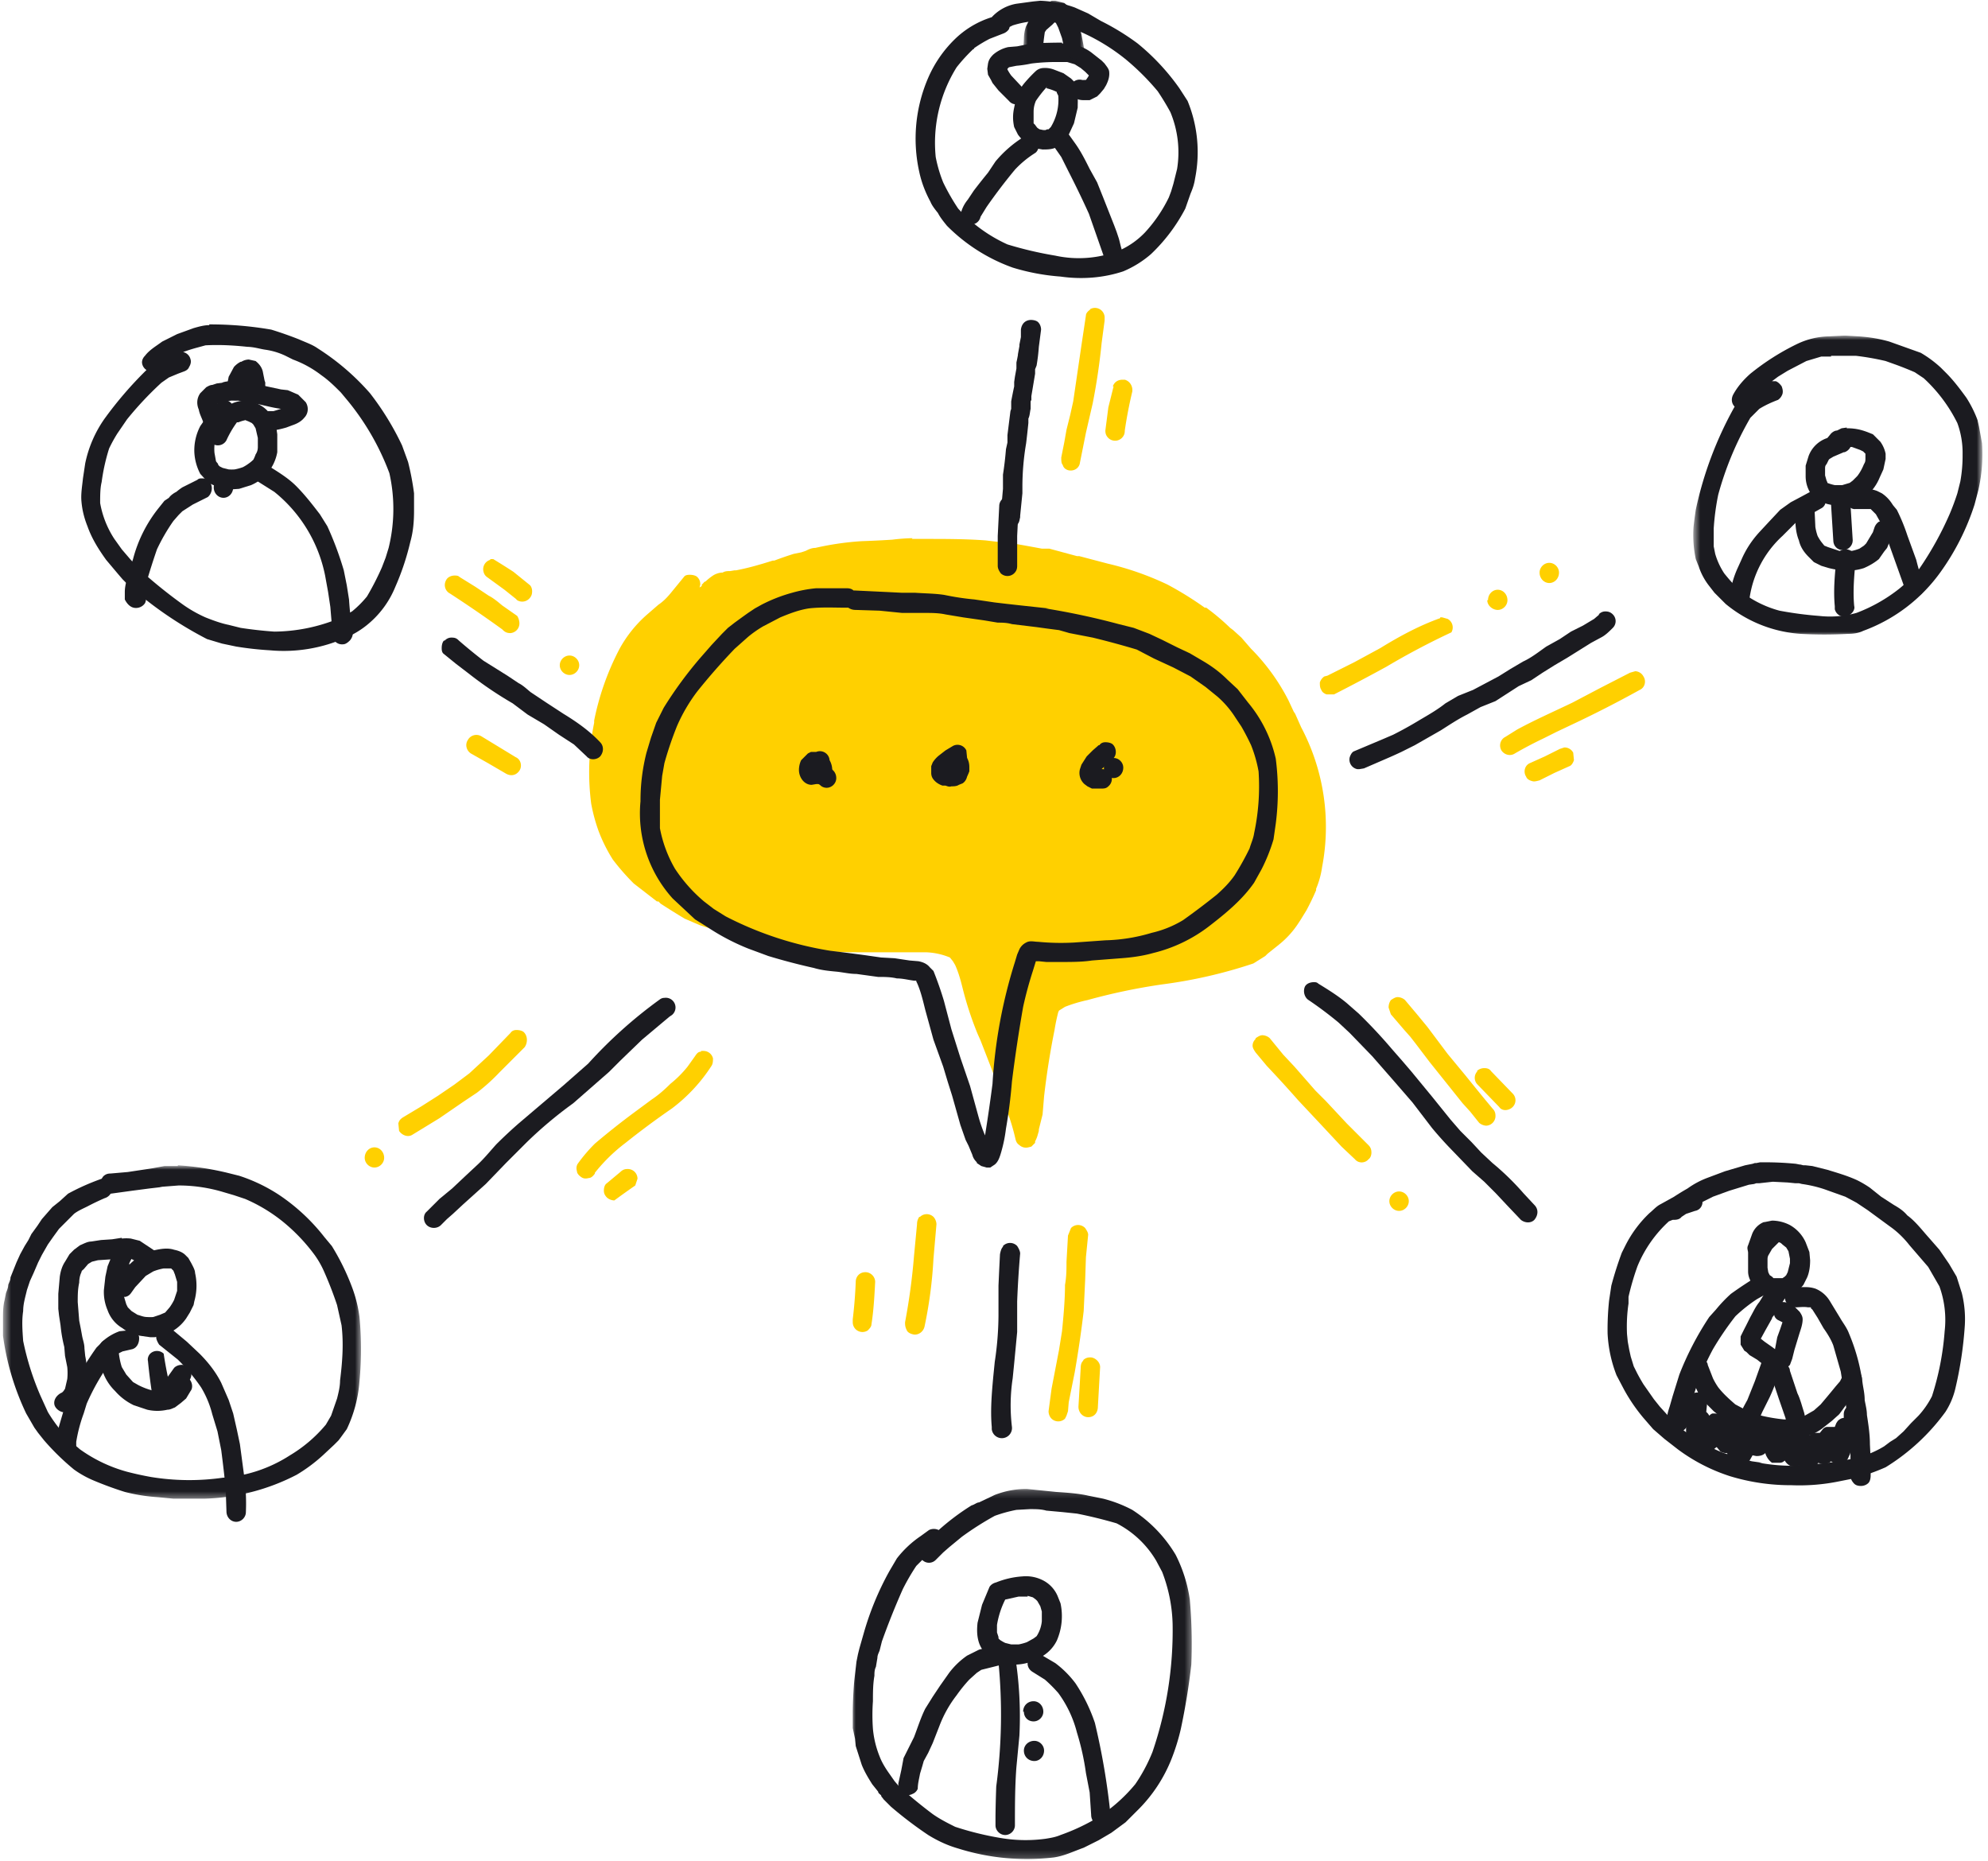
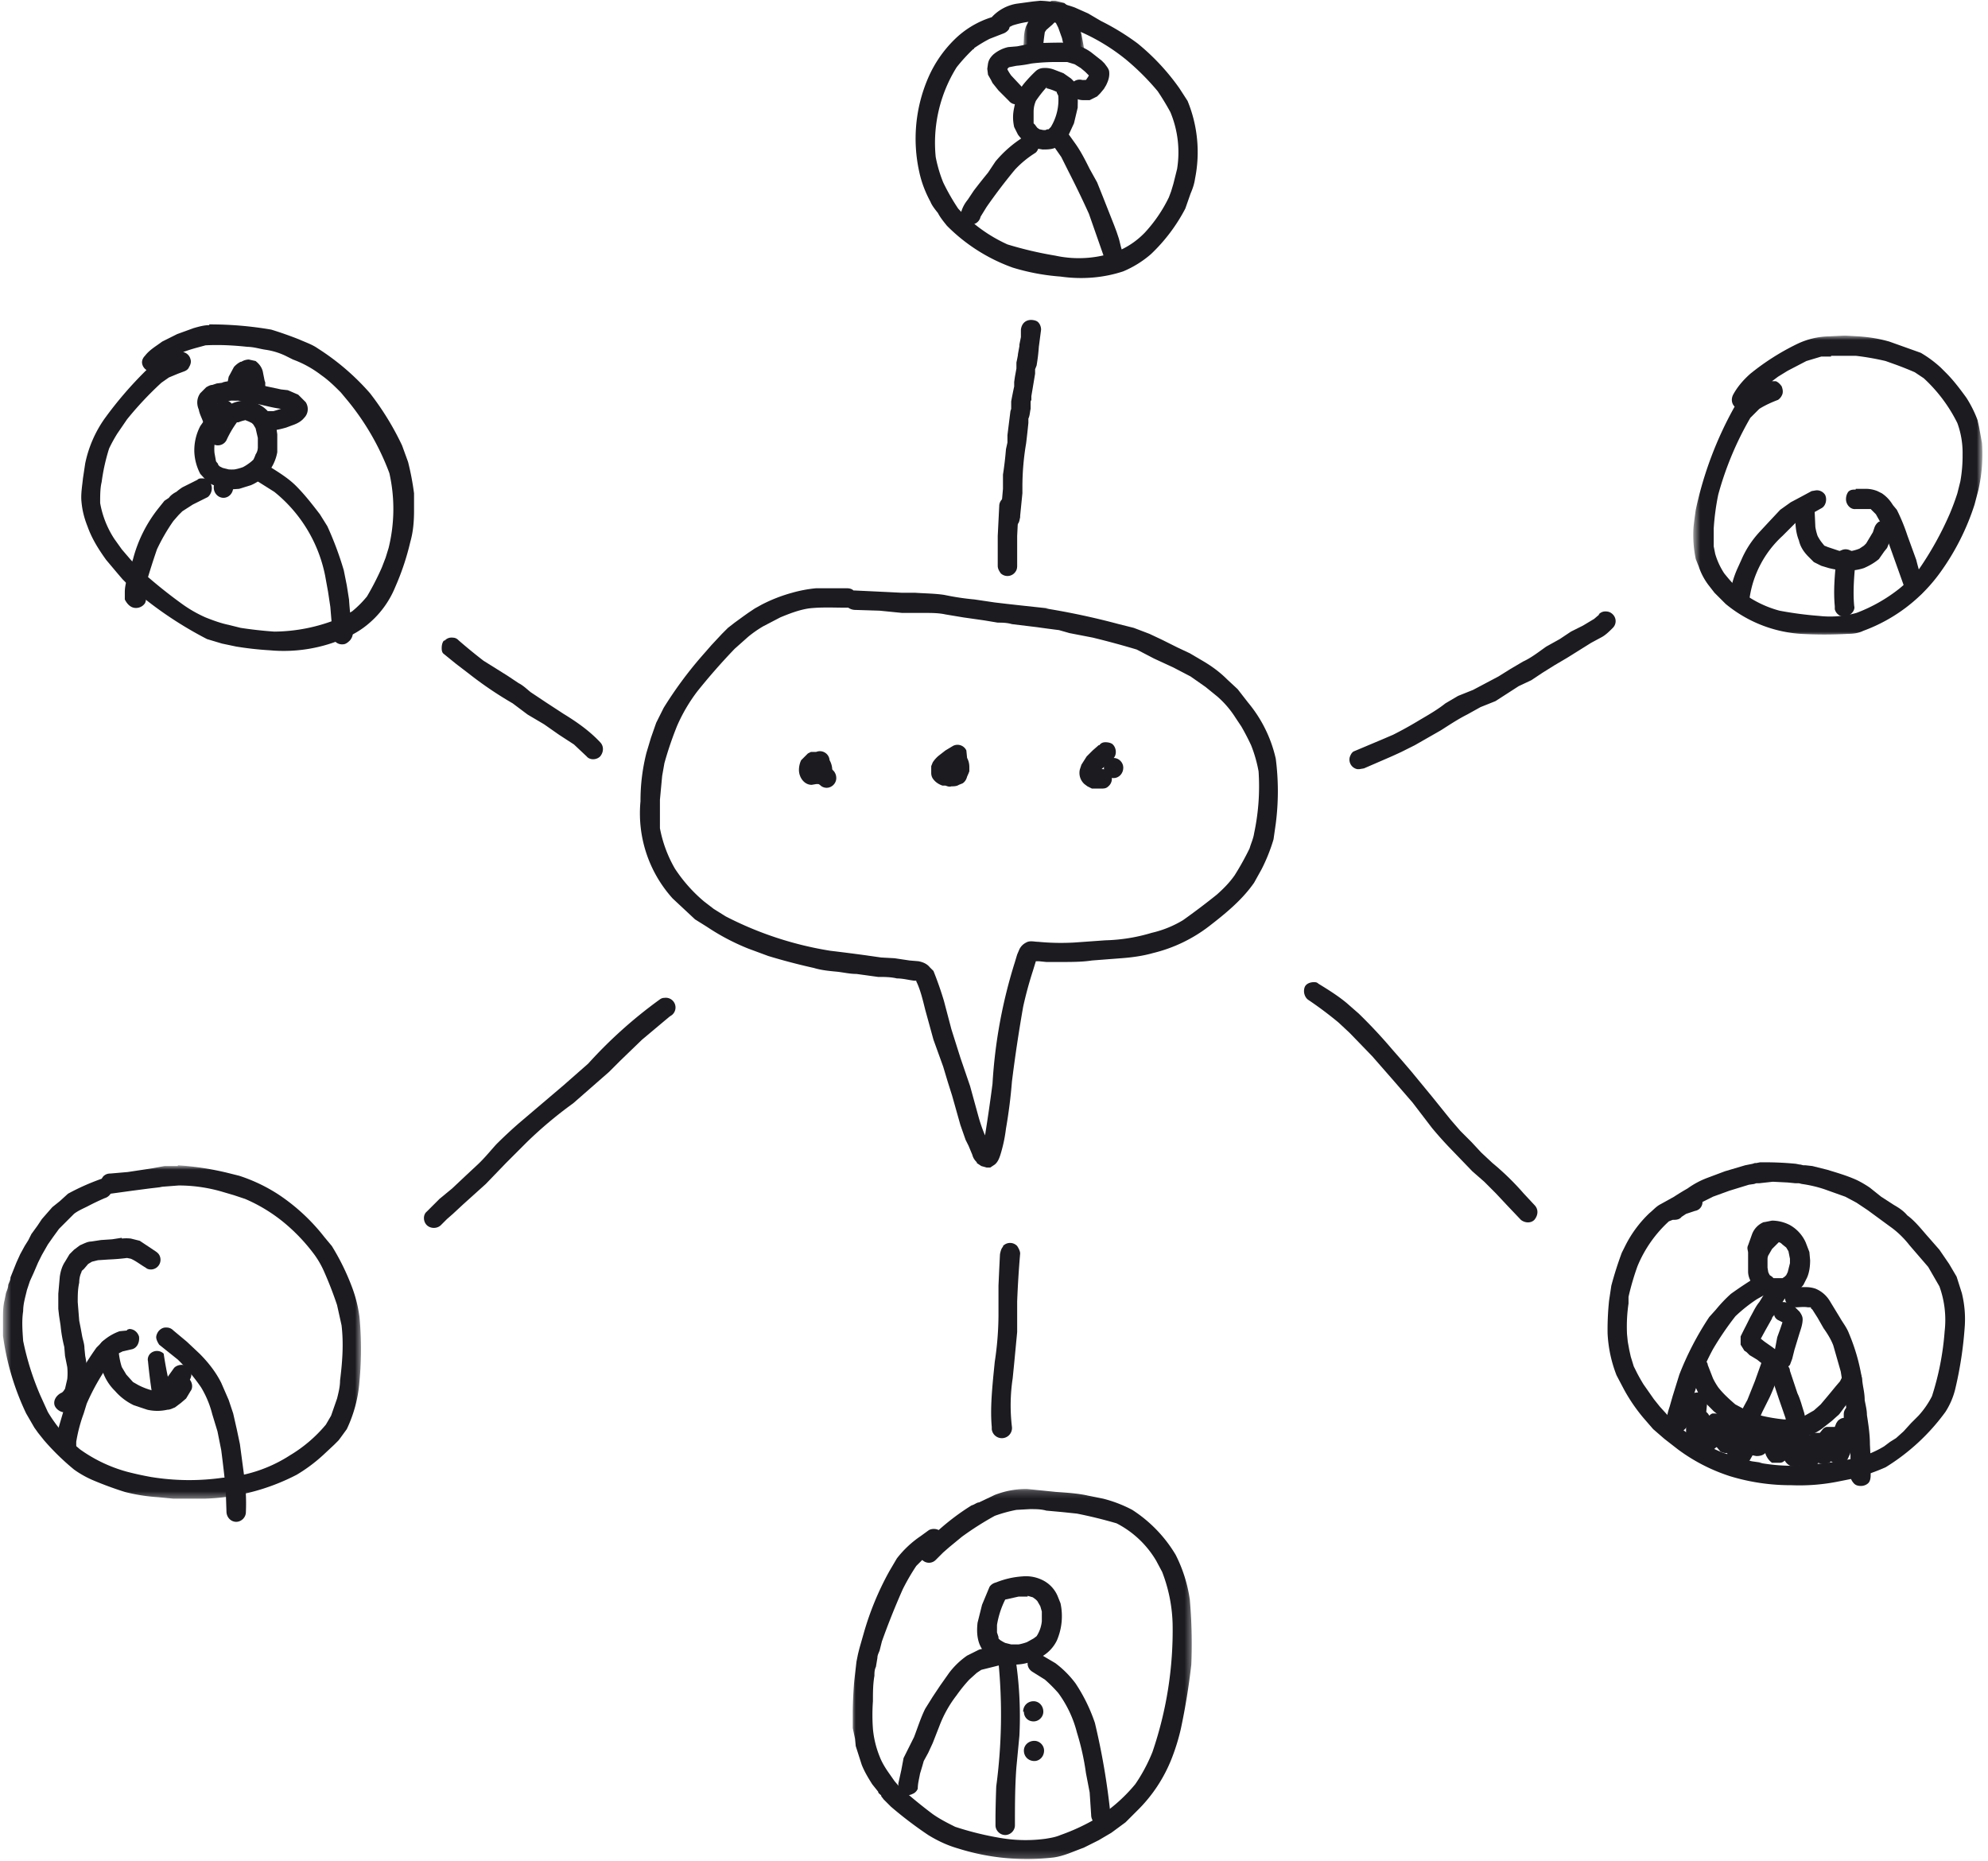
<svg xmlns="http://www.w3.org/2000/svg" width="266" height="249" fill="none">
-   <path fill-rule="evenodd" clip-rule="evenodd" d="M122.1 72a25.6 25.6 0 0 0-2.7.2 129.6 129.6 0 0 1-4.1.2 38.8 38.8 0 0 0-6.2.9c-.5 0-.9.2-1.3.4l-.6.2-1 .2a47.2 47.2 0 0 0-2.6.9h-.2l-1.3.4-.7.2a32.3 32.3 0 0 1-2.9.7h-.2l-.6.1c-.3 0-.7 0-1 .2-.5 0-1 .2-1.3.4a7 7 0 0 0-1 .8c-.2 0-.3.3-.5.4v.2l-.3.2.1-.4c0-.4-.1-.7-.4-1-.2-.2-.6-.3-1-.3-.2 0-.6 0-.8.3l-1.8 2.2c-.5.6-1 1.1-1.6 1.5l-1.5 1.3a16.8 16.8 0 0 0-3.7 4.6 35.6 35.6 0 0 0-3.4 9.6v.3a33 33 0 0 0-.4 10.8 23.1 23.1 0 0 0 1 3.7A21 21 0 0 0 82 115a30.8 30.8 0 0 0 2.8 3.2l3.1 2.4h.2l.3.3a119.8 119.8 0 0 0 3.2 2l2.1.9 1.6.5h.2l1.7.6 1.8.6a39.2 39.2 0 0 0 3.4.8l.4.1 1.6.3h.6a68.2 68.2 0 0 0 10.1.7h8.7a9.1 9.1 0 0 1 3.3.7l.4.5.3.5c.5 1.1.8 2.3 1 3.1a44.6 44.6 0 0 0 2 6.1l.4.9 1.4 3.6a192.6 192.6 0 0 0 1.3 3.4l.7 2 .1.3a30 30 0 0 1 1.2 4c.1.3.2.5.5.7a1.3 1.3 0 0 0 1.2.3l.4-.1.5-.5v-.2a4 4 0 0 0 .3-.7l.2-.7v-.2l.5-2 .2-2.4a104.6 104.6 0 0 1 1.4-8.9 25.4 25.4 0 0 1 .5-2.4l.1-.2.8-.5a19.2 19.2 0 0 1 3-.9 80.4 80.4 0 0 1 10-2.1 64.6 64.6 0 0 0 12.2-2.8l1.6-1 .3-.3 1.5-1.2a12.1 12.1 0 0 0 2.7-3l.2-.3.8-1.3a33.8 33.8 0 0 0 1.3-2.7v-.2a11.5 11.5 0 0 0 .8-2.9 28.5 28.5 0 0 0-2.8-18.7l-.8-1.8-.2-.3-.7-1.5a27.6 27.6 0 0 0-4.8-6.7l-.2-.2-1.3-1.5-1.1-1-.4-.3a30.9 30.9 0 0 0-3.2-2.7h-.2a45 45 0 0 0-5-3.1 39.5 39.5 0 0 0-8-2.8l-3.8-1h-.3l-3.7-1h-1a336.5 336.5 0 0 0-3.3-.6l-4.2-.5c-2.7-.2-5.4-.2-8-.2H122zm22.6-25.6zm1.2-5c-.3.2-.6.5-.6.8l-.6 4-1.1 7.5-.4 1.8-.5 2-.3 1.7-.4 2c0 .4 0 .8.2 1 .1.4.4.6.7.7.7.2 1.5-.2 1.6-1l.4-2 .4-2 .9-3.9a85.3 85.3 0 0 0 1.2-8.1l.4-3v-.3a1.3 1.3 0 0 0-2-1.2zm3.1 10.3l-.7 2.8-.4 3.1c0 .4.1.7.4 1a1.3 1.3 0 0 0 1.8 0c.3-.3.4-.6.4-1a58.7 58.7 0 0 1 1-5.2c.1-.7-.3-1.4-1-1.6h-.3c-.6 0-1.1.3-1.3.9zM218.1 90l-3.9 2-3.8 2c-2.5 1.2-5 2.3-7.4 3.6l-1.6 1c-.6.3-.9 1.1-.5 1.8.4.6 1.2.8 1.8.4a53 53 0 0 1 3.8-2l1.8-.9 1.9-.9a152.6 152.6 0 0 0 9.2-4.7c.7-.3.9-1.2.5-1.8a1.3 1.3 0 0 0-1.1-.7l-.7.2zm-9.4 10.2l-2 1-2 .9c-.7.3-.9 1.2-.5 1.8.1.3.4.5.8.6.3.1.6 0 1-.1l2-1 2-.9c.3-.1.5-.5.6-.8l-.1-1a1.3 1.3 0 0 0-1.2-.7l-.6.2zm-16-17.5c-2.8 1-5.4 2.4-8 4l-3.5 1.9-3.6 1.8-.4.1c-.3.2-.5.5-.6.8 0 .4 0 .7.2 1 .1.3.4.5.7.6h1a267.9 267.9 0 0 0 7-3.7 100.1 100.1 0 0 1 8.7-4.6 1.3 1.3 0 0 0-.5-1.8l-.7-.2a1 1 0 0 0-.3 0zm6.3-2.4c0 .7.7 1.3 1.4 1.3s1.3-.6 1.3-1.3c0-.8-.6-1.4-1.3-1.4-.7 0-1.3.6-1.3 1.4zm7-3.7c0 .8.6 1.4 1.3 1.4.7 0 1.3-.6 1.3-1.4 0-.7-.6-1.3-1.3-1.3-.7 0-1.3.6-1.3 1.3zM168 139c-.2.2-.4.5-.4.9 0 .3.2.6.4.9l1.5 1.8a172 172 0 0 1 4.2 4.6l3 3.2 2.8 3 1.8 1.7c.5.6 1.4.5 1.8 0 .3-.2.4-.6.4-.9 0-.4-.1-.7-.4-1l-1.4-1.4-1.5-1.5-2.8-3-1.4-1.4-1.4-1.6-1.4-1.6-1.5-1.6-1.8-2.2c-.2-.2-.6-.4-1-.4-.3 0-.6.2-.9.4zm17.9 21.7c0 .7.6 1.3 1.3 1.3.7 0 1.3-.6 1.3-1.3 0-.7-.6-1.3-1.3-1.3-.7 0-1.3.6-1.3 1.3zm.2-26.9c-.2.3-.3.6-.3 1l.3.9 1.8 2.1.8.9.7.9 1.9 2.5 2.4 3 2 2.5 1 1.1 1.2 1.5c.2.2.6.4 1 .4a1.3 1.3 0 0 0 1.2-1.3c0-.4-.1-.7-.4-1l-1-1.2a453.4 453.4 0 0 1-2.6-3.2l-2.4-2.9-2.7-3.6-1.4-1.7-1.6-1.9c-.2-.2-.6-.4-1-.4-.3 0-.6.2-.9.4zm11.6 9.5c-.5.5-.5 1.3 0 1.8l2.9 3c.4.6 1.3.5 1.8 0s.5-1.3 0-1.8l-2.9-3c-.2-.3-.5-.4-.9-.4-.3 0-.7.1-1 .4zM123 162.8c-.2.3-.3.6-.3 1l-.4 4.2a84.3 84.3 0 0 1-1.2 8.9c0 .3 0 .6.2 1 .1.3.4.5.8.6.6.2 1.4-.2 1.6-1a58.5 58.5 0 0 0 1.2-9.1l.4-4.6c0-.4-.2-.8-.4-1a1.3 1.3 0 0 0-1.8 0zm-8.5 8.7a61.2 61.2 0 0 1-.4 5v.4a1.3 1.3 0 0 0 2 1.1c.2-.2.5-.5.5-.8.3-1.9.4-3.8.5-5.7 0-.7-.6-1.3-1.3-1.3-.8 0-1.3.6-1.3 1.3zm28.8-7.2l-.4 1-.2 3.5c0 1 0 2-.2 3.1 0 2-.2 4.2-.4 6.2l-.4 2.5-.5 2.6-.5 2.6-.4 3c0 .3.1.7.4 1a1.3 1.3 0 0 0 1.8 0l.2-.4.2-.6.1-1.2.8-4a147.2 147.2 0 0 0 1.2-8.2l.2-4.2.1-3 .3-3c0-.3-.2-.6-.4-.9a1.3 1.3 0 0 0-1.9 0zM145 182c-.3.2-.4.6-.4 1l-.3 5.2c0 .8.6 1.4 1.3 1.4.8 0 1.3-.6 1.3-1.4l.3-5.3c0-.7-.7-1.3-1.3-1.3-.4 0-.7.1-1 .4zm-51.2-41.3c-.4 0-.6.3-.8.6l-1 1.4a14.7 14.7 0 0 1-2.3 2.3c-.8.8-1.6 1.5-2.5 2.1l-2.3 1.7a100.7 100.7 0 0 0-5.3 4.2 21 21 0 0 0-2.3 2.7c-.2.3-.2.7-.1 1 0 .3.3.6.6.8.3.2.6.2 1 .1.3 0 .6-.3.8-.6v-.1a22.7 22.7 0 0 1 4.1-4 109.2 109.2 0 0 1 6.2-4.6 22.2 22.2 0 0 0 5.3-5.7c.2-.3.2-.7.2-1a1.3 1.3 0 0 0-1.3-1h-.3zM83 156.8l-1.8 1.5c-.3.2-.4.6-.4 1 0 .3.1.6.4.9.2.2.6.4 1 .4a126.9 126.9 0 0 1 2.8-2l.3-.9a1.3 1.3 0 0 0-1.4-1.3c-.3 0-.6.1-.9.4zm-14.7-18.6l-2.9 3-2.6 2.4-2 1.5-2.2 1.5-2.2 1.4-2.5 1.5c-.3.2-.5.4-.6.8l.1 1c.4.6 1.2.9 1.8.5l3.6-2.2 3.2-2.2 1.8-1.2a25.4 25.4 0 0 0 3-2.7l1.4-1.4 2-2c.2-.3.3-.6.3-1 0-.3-.1-.7-.4-1-.2-.2-.6-.3-1-.3-.3 0-.6.1-.8.4zm-19.5 16.7c0 .7.6 1.3 1.3 1.3.7 0 1.3-.6 1.3-1.3 0-.8-.6-1.4-1.3-1.4-.7 0-1.3.6-1.3 1.4zm10.9-77.3c-.4.7-.1 1.5.5 1.8a167.9 167.9 0 0 1 7 4.8l.1.1c.3.3.6.4 1 .4a1.3 1.3 0 0 0 1.2-1.3c0-.3-.1-.7-.3-1l-2-1.4c-.6-.5-1.2-1-1.8-1.3l-1.8-1.2-2.1-1.3c-.2-.2-.4-.2-.7-.2-.4 0-.9.2-1.1.6zm5.9-2.7a1.3 1.3 0 0 0-.9 1.6c.1.4.3.6.6.8l2.2 1.6 1.5 1.2.2.2a1.3 1.3 0 0 0 1.6-.2c.3-.3.4-.6.4-1 0-.3-.1-.7-.4-.9l-2.1-1.7a113.8 113.8 0 0 0-2.7-1.7h-.4zm-3 24.1c-.4.6-.2 1.4.4 1.8l2.3 1.3 2.4 1.4c.7.4 1.4.2 1.8-.4.4-.6.2-1.5-.5-1.8l-2.3-1.4-2.3-1.4a1.3 1.3 0 0 0-1.8.5zm12.3-10c0 .7.6 1.3 1.3 1.3.7 0 1.3-.6 1.3-1.3 0-.7-.6-1.3-1.3-1.3-.7 0-1.3.6-1.3 1.3z" fill="#FFD000" />
  <path fill-rule="evenodd" clip-rule="evenodd" d="M113.3 127.6zM131.4 83zm-18-1.7h.1c.3.2.6.3 1 .3l3.2.1 3 .3h3c.9 0 1.9 0 2.8.2l2.4.4 2.8.4 1.8.3c.6 0 1.2 0 1.9.2l3.3.4a182.7 182.7 0 0 0 3 .4l1.4.4 3.1.6a114.8 114.8 0 0 1 5.9 1.6l2.3 1.2 2.6 1.2 2.3 1.2 2 1.4 1.6 1.3a12.8 12.8 0 0 1 2.4 2.8l.8 1.2a32.2 32.2 0 0 1 1.3 2.5 18 18 0 0 1 1 3.5 30 30 0 0 1-.6 8.3c-.1.7-.4 1.3-.6 2a37.2 37.2 0 0 1-2 3.6c-.7 1-1.5 1.8-2.4 2.6a98 98 0 0 1-4.5 3.4 14.3 14.3 0 0 1-4.2 1.7 23.4 23.4 0 0 1-6.2 1l-4.2.3a31.8 31.8 0 0 1-4.8-.1c-.5 0-1.1-.2-1.6.1-.4.2-.7.5-.9.9l-.3.7-.3 1a67 67 0 0 0-3 16.3 223.7 223.7 0 0 1-1 6.9 20 20 0 0 1-.9-2.6l-1.1-4-1.3-3.8-1.2-3.8-1-3.8a47 47 0 0 0-1.4-4l-.5-.5c-.4-.5-1-.7-1.5-.8l-1.2-.1-2-.3-1.8-.1-2.1-.3a266 266 0 0 0-4.7-.6 46.4 46.4 0 0 1-14-4.6l-1.6-1-1.3-1a20.2 20.2 0 0 1-3.9-4.4 17.1 17.1 0 0 1-2-5.4V107l.3-3.2.3-1.7a47 47 0 0 1 1.7-5 22.4 22.4 0 0 1 2.7-4.6 84.4 84.4 0 0 1 5-5.7l1.8-1.6a15.3 15.3 0 0 1 2-1.4l2.3-1.2c1.2-.5 2.5-1 3.8-1.2 1.7-.2 3.4-.1 5.1-.1zm-4.2-2.6a17.7 17.7 0 0 0-3.2.6 20.8 20.8 0 0 0-4.1 1.6l-.9.5-.9.6-.7.5-1.1.8-.9.7-.8.8-1.4 1.5-1.4 1.6a53.3 53.3 0 0 0-5 6.8l-1 2-.7 2-.6 2a26 26 0 0 0-.8 6.5 17 17 0 0 0 4.3 13l3 2.8 1.6 1a29.8 29.8 0 0 0 5.5 2.9l2.7 1a83.4 83.4 0 0 0 6.1 1.6c1 .3 2 .4 3.1.5.9.1 1.7.3 2.6.3l2.9.4c.8 0 1.7 0 2.5.2.8 0 1.5.2 2.3.3h.3v.1l.1.2c.5 1.1.8 2.4 1.1 3.6l1.1 4 1.3 3.6.6 2 .6 1.9 1.1 3.9.7 2 .4.8.5 1.2c.1.4.3.7.6 1v.1l.6.4.7.2h.5l.6-.4c.5-.4.7-1.1.9-1.8a19.3 19.3 0 0 0 .6-3 68.3 68.3 0 0 0 .8-6.3 202.4 202.4 0 0 1 1.5-10 51.2 51.2 0 0 1 1.3-4.8l.4-1.3h.4l1 .1h2c1.4 0 2.8 0 4.1-.2l3.9-.3c1.4-.1 2.9-.3 4.3-.7a20 20 0 0 0 7.5-3.6c2.2-1.7 4.4-3.5 6-5.8l1-1.8a23.4 23.4 0 0 0 1.6-4l.3-2.1a33.9 33.9 0 0 0 0-8.7A17.8 17.8 0 0 0 167 94l-1.4-1.8-1.4-1.3c-1-1-2.1-1.8-3.3-2.5l-1.7-1-1.7-.8-2-1-1.7-.8-2.1-.8-2-.5a97.9 97.9 0 0 0-9.8-2.1h.4l-3.7-.4-1.8-.2-1.7-.2-2.7-.4a34.6 34.6 0 0 1-4-.6c-1.2-.2-2.6-.2-4-.3h-1.8l-2-.1-4.2-.2h-.2c-.2-.2-.5-.3-.9-.3h-4.2z" fill="#1B1B20" />
  <path fill-rule="evenodd" clip-rule="evenodd" d="M109.3 104c0 .8.6 1.4 1.3 1.4.7 0 1.3-.6 1.3-1.3 0-.8-.6-1.4-1.3-1.4-.7 0-1.3.6-1.3 1.4zm17.7-1c0 .8.6 1.4 1.3 1.4.7 0 1.3-.6 1.3-1.3 0-.7-.6-1.3-1.3-1.3-.7 0-1.3.6-1.3 1.3zm20.7-.3c0 .8.6 1.4 1.3 1.4.7 0 1.3-.6 1.3-1.4 0-.7-.6-1.3-1.3-1.3-.7 0-1.3.6-1.3 1.3z" fill="#1B1B20" />
  <path fill-rule="evenodd" clip-rule="evenodd" d="M109.2 100.6h-.7l-.4.2-.4.4-.5.5c-.2.4-.3.9-.3 1.3 0 1 .7 2 1.7 2l.6-.1h.3a1.3 1.3 0 0 0 1.1-.1l.5-.6.2-.6a2.7 2.7 0 0 0-.3-1.9 1.3 1.3 0 0 0-1.8-1.1zm19.8 1.6zm-1.5-2.4l-1 .6-.9.7a4 4 0 0 0-.8.9l-.2.5V103.4c0 .5.2.8.5 1.1.3.3.7.5 1 .6h.4c.3.1.5.2.8.1.3 0 .7 0 1-.2l.5-.2c.3-.2.5-.5.6-.9l.3-.7v-.6a2.5 2.5 0 0 0-.3-1.2l-.1-1a1.3 1.3 0 0 0-1.8-.6zm19.5 3.7zm0-.6zm0-3.2l-.8.7-.8.8-.7 1.1-.2.6a2 2 0 0 0 .6 2l.4.3.6.3h1.2c.4 0 .7 0 1-.3a1.3 1.3 0 0 0-.9-2.3l1.5-1.4c.3-.2.4-.6.4-.9 0-.3-.1-.7-.4-1-.2-.2-.6-.3-1-.3-.3 0-.6.1-.8.4zM130.3 6.5l-.1.1h.1zm9-3.7h1.2l2.5.8 1.9.8a26.6 26.6 0 0 1 5.8 3.6 32.9 32.9 0 0 1 4.2 4.2 34.7 34.7 0 0 1 1.7 2.8 14 14 0 0 1 .9 7.6l-.5 2-.3 1-.3.8a19.3 19.3 0 0 1-3.2 4.7 10.8 10.8 0 0 1-3.4 2.4 14.8 14.8 0 0 1-8.6.7 49.7 49.7 0 0 1-6.4-1.5 20.2 20.2 0 0 1-6.6-4.8 28.7 28.7 0 0 1-2-3.5 18.2 18.2 0 0 1-1-3.4A19.1 19.1 0 0 1 128 9a23.3 23.3 0 0 1 2.4-2.6 19.3 19.3 0 0 1 2-1.2l1.8-.7c.3-.1.6-.3.8-.6l.1-.3.4-.2a12.6 12.6 0 0 1 3.8-.6zm-.1-2.7l-1 .1-2.2.3a5.8 5.8 0 0 0-3.3 1.8 12.3 12.3 0 0 0-5 3 16.2 16.2 0 0 0-3.5 5.1A20.5 20.5 0 0 0 123 23c.3 1.4.8 2.7 1.5 4 .2.5.6 1 1 1.5.3.6.8 1.2 1.2 1.7a23.6 23.6 0 0 0 8.8 5.6 29 29 0 0 0 6.4 1.2c2.8.4 5.7.2 8.4-.7A13.8 13.8 0 0 0 154 34a23.1 23.1 0 0 0 4.6-6.1l.7-2c.3-.7.5-1.3.6-2a18 18 0 0 0-1-10.4l-1.1-1.7a30 30 0 0 0-5.6-6 32.5 32.5 0 0 0-4.9-3l-1.7-1-1.8-.8a15.3 15.3 0 0 0-4.6-.9z" fill="#1B1B20" />
  <path fill-rule="evenodd" clip-rule="evenodd" d="M140 11.8a6.6 6.6 0 0 1 1.4.5v.1l.2.4a7 7 0 0 1-1 4.2l-.3.3h-.2l-.2.1a3 3 0 0 1-.3 0l-.5-.1a4 4 0 0 1-.3-.2 4 4 0 0 1-.3-.4l-.2-.2V15c0-.6.1-1 .3-1.5a16.7 16.7 0 0 1 1.5-1.9zm-.4-2.7a1.6 1.6 0 0 0-1 .4 19 19 0 0 0-1.6 1.7 5.8 5.8 0 0 0-1.1 2.2l-.2 1c-.2.9-.2 1.7 0 2.6l.5 1a5.2 5.2 0 0 0 1.5 1.4l.6.4 1.2.2c.8 0 1.6 0 2.3-.6a4.5 4.5 0 0 0 1.3-1.6l.6-1.3.5-2.1c0-1 .1-2-.3-2.9l-.2-.6-.4-.4-1-.7-1.3-.5a3.4 3.4 0 0 0-1.4-.2z" fill="#1B1B20" />
  <path fill-rule="evenodd" clip-rule="evenodd" d="M131.3 28.8zm5.7-10.5a15.7 15.7 0 0 0-3.8 3.3l-1 1.5a84 84 0 0 0-1.9 2.4l-.8 1.2c-.4.5-.7 1-.9 1.7-.2.7.3 1.4 1 1.6a1.3 1.3 0 0 0 1.6-1l.8-1.3a74.4 74.4 0 0 1 3.8-5 13.5 13.5 0 0 1 2.5-2.1l.3-.2a1.3 1.3 0 0 0 .2-1.6 1.3 1.3 0 0 0-1.2-.7 1 1 0 0 0-.6.2zm4-1.1c-.3.2-.5.5-.6.8 0 .3 0 .8.2 1l1.4 2 1 2a131.5 131.5 0 0 1 2.7 5.6l.7 2 .7 2 .7 2 .1.3a1.3 1.3 0 0 0 2.3 0c.1-.3.2-.7.1-1-.3-.6-.4-1.3-.6-2l-.3-.9-.3-.8-1.5-3.8-.8-2-1-1.8c-.6-1.2-1.2-2.4-2-3.5l-1-1.4c-.2-.3-.4-.5-.8-.6a1.3 1.3 0 0 0-1 .1z" fill="#1B1B20" />
  <mask id="a" maskUnits="userSpaceOnUse" x="226" y="44" width="40" height="42">
    <path fill-rule="evenodd" clip-rule="evenodd" d="M226.6 44.9h38.6V85h-38.6V45z" fill="#fff" />
  </mask>
  <g mask="url(#a)">
    <path fill-rule="evenodd" clip-rule="evenodd" d="M245 47.6h3.3a35.2 35.2 0 0 1 4 .7l1.4.5a45.5 45.5 0 0 1 2.5 1l1.2.8a20.5 20.5 0 0 1 4.5 6 11.6 11.6 0 0 1 .7 4.2 19.4 19.4 0 0 1-.3 3.6l-.4 1.6a33.3 33.3 0 0 1-1 2.7 43.5 43.5 0 0 1-4.1 7.4 19.4 19.4 0 0 1-2.6 2.6 21.4 21.4 0 0 1-5.8 3.3 13.1 13.1 0 0 1-5 .4 48.5 48.5 0 0 1-5.3-.7 14.5 14.5 0 0 1-4.8-2.3c-1-.8-1.8-1.7-2.6-2.7a9.6 9.6 0 0 1-1.2-2.6l-.2-1v-2.4a32.7 32.7 0 0 1 .6-4.5 42.9 42.9 0 0 1 4.3-10.3l1.2-1.2c.8-.5 1.7-.9 2.5-1.2.3-.2.5-.5.6-.8.1-.4 0-.7-.1-1-.2-.3-.5-.6-.8-.7h-.5l.8-.6 1.3-.8 2.5-1.3 2-.6h1.3zm1.7-2.7l-2 .1a10.3 10.3 0 0 0-4.2 1 32.3 32.3 0 0 0-6.3 4c-.9.8-1.7 1.7-2.3 2.8-.3.6-.2 1.2.2 1.6a49.1 49.1 0 0 0-5.2 13.8 57 57 0 0 0-.3 2.3c-.1 1.4 0 2.9.3 4.3l.4 1a8.5 8.5 0 0 0 1.4 2.6l.7.9 1.5 1.5a17.6 17.6 0 0 0 10 4 56.1 56.1 0 0 0 6.4 0c.7 0 1.4-.1 2-.4a22 22 0 0 0 10.3-7.8 32.4 32.4 0 0 0 4.6-9.1l.5-1.9a21.5 21.5 0 0 0 .5-6.3l-.4-2.2-.2-.9a15.7 15.7 0 0 0-1.5-3c-.8-1.1-1.7-2.3-2.7-3.3l-.7-.7a15.4 15.4 0 0 0-2.7-2l-4.2-1.5c-1.4-.4-2.7-.6-4.1-.7l-1.7-.1h-.3z" fill="#1B1B20" />
  </g>
-   <path fill-rule="evenodd" clip-rule="evenodd" d="M244.8 64.7h.1zm2-4.2a1.4 1.4 0 0 0 .8-.7h.2l1.1.4.4.2.1.1.2.2v.6c0 .3 0 .5-.2.8-.2.5-.5 1.1-.9 1.6l-.6.6-.4.3-1 .3h-1a5.3 5.3 0 0 1-1-.3v-.1l-.1-.2-.2-.7v-.9c0-.2 0-.4.2-.6l.3-.6.1-.1.5-.3 1.4-.6zm.3-3.3l-.7.1-.6.3c-.3 0-.6.2-.8.4l-.5.6A4 4 0 0 0 242 61l-.4 1.3v1.4c0 .8.2 1.5.6 2.2l.4.6h.1l.5.4 1.2.5a6 6 0 0 0 3.8-.2l1.2-.6a6.3 6.3 0 0 0 2.1-2.7l.5-1.1.3-1.4v-.7a4.2 4.2 0 0 0-.7-1.6l-1-1-.5-.2a9.4 9.4 0 0 0-1.2-.4 7.1 7.1 0 0 0-1.8-.2z" fill="#1B1B20" />
  <path fill-rule="evenodd" clip-rule="evenodd" d="M242.4 65.7a265.6 265.6 0 0 1-2.8 1.5l-1.4 1-1.5 1.6-1.3 1.4c-1 1.1-1.8 2.3-2.4 3.7l-.5 1.1a13.1 13.1 0 0 0-1 3.3v.4a1.3 1.3 0 0 0 1 1.2c.3.1.7 0 1-.1.2-.2.5-.5.6-.8a14 14 0 0 1 4.4-8.3l2-2 1.6-.8 1.6-.9c.6-.3.8-1.2.5-1.8a1.3 1.3 0 0 0-1.2-.6l-.6.1zm5.9-.2c-.4 0-.7 0-1 .3-.2.3-.3.6-.3 1 0 .7.6 1.4 1.3 1.3h2l.3.3.4.4.9 1.6 1.5 4.2 1.5 4.2c.1.4.3.6.6.8a1.3 1.3 0 0 0 1.8-.4c.1-.3.2-.7.1-1a31.2 31.2 0 0 1-1-3.3l-1.2-3.3a25 25 0 0 0-1.4-3.4l-.5-.6-.2-.3a4.8 4.8 0 0 0-1.3-1.3l-.6-.3a4.2 4.2 0 0 0-1.7-.3h-1.2zM33 46.4c1 0 1.8.3 2.6.4a9.3 9.3 0 0 1 2.6.8l1 .5a14.3 14.3 0 0 1 3.8 2.1c1 .7 1.8 1.5 2.6 2.3l1 1.2a34 34 0 0 1 5.5 9.6 21.8 21.8 0 0 1-.1 10l-.4 1.3-.5 1.3a36 36 0 0 1-2 3.9 13.8 13.8 0 0 1-2 2l-.9.5-1 .5a23.1 23.1 0 0 1-8.5 1.7 55 55 0 0 1-4.5-.5l-1.6-.4c-1-.2-2.1-.6-3.1-1a17.3 17.3 0 0 1-3-1.7 65.6 65.6 0 0 1-5.6-4.5l-1.4-1.5-1.2-1.4-1-1.4a12.8 12.8 0 0 1-1.9-4.8c0-1 0-2 .2-2.8a26.3 26.3 0 0 1 1-4.5 19.9 19.9 0 0 1 1.1-2l1.3-1.9a45.4 45.4 0 0 1 4.6-4.9l1-.7 1.2-.5.8-.3c.3-.1.6-.3.7-.6.2-.3.3-.7.2-1a1.3 1.3 0 0 0-1-1 22 22 0 0 1 1.9-.6l1.1-.3c1.9-.1 3.7 0 5.6.2zm-5-2.9c-.7 0-1.4.2-2.1.4l-2.2.8-2 1c-.8.6-1.7 1.1-2.3 1.9-.2.2-.4.5-.4.9a1.3 1.3 0 0 0 .6 1A51.4 51.4 0 0 0 14 56a16 16 0 0 0-2.6 6l-.3 2c-.1 1-.3 2.1-.2 3.1.1 1.2.4 2.3.8 3.3.6 1.7 1.5 3.1 2.5 4.5l1.6 1.9.6.7.8.8a51.1 51.1 0 0 0 10.5 7.2l2 .6 1.9.4a44.2 44.2 0 0 0 4.5.5 20.4 20.4 0 0 0 10.2-1.7 11.6 11.6 0 0 0 2.7-1.6 12.7 12.7 0 0 0 3.9-5.2 34 34 0 0 0 2-6c.4-1.4.5-2.8.5-4.2V66a36 36 0 0 0-.8-4.2l-.8-2.2a37.3 37.3 0 0 0-4.3-7 32.2 32.2 0 0 0-7-6c-.7-.5-1.6-.8-2.5-1.2a50.3 50.3 0 0 0-3.7-1.3 48.1 48.1 0 0 0-8.3-.7z" fill="#1B1B20" />
  <path fill-rule="evenodd" clip-rule="evenodd" d="M32.8 56.2l.5.2.4.2.2.2.3.5.3 1.3v1.2c0 .4-.1.7-.3 1a5 5 0 0 1-.3.7 5 5 0 0 1-.6.5 6 6 0 0 1-.8.5 7 7 0 0 1-1.1.3 5 5 0 0 1-.8 0l-.8-.2-.4-.2-.2-.2c0-.2-.2-.3-.3-.5l-.2-1.1a6 6 0 0 1 0-1.1 1.3 1.3 0 0 0 1.6-.6 13.7 13.7 0 0 1 1.4-2.4h.2a5 5 0 0 1 1-.3zM29.1 54c-.6.6-1.1 1.2-1.6 2l-.7 1a7 7 0 0 0-.8 3.4 6.9 6.9 0 0 0 .8 3l1.1 1.2 1.3.6 1.4.3 1.4-.1 1.6-.5a6 6 0 0 0 2.1-1.5 6 6 0 0 0 1.4-2.9v-2.4l-.1-.7c-.1-.6-.4-1-.6-1.6a4.1 4.1 0 0 0-2-1.8c-.4-.2-.9-.4-1.4-.4a4.5 4.5 0 0 0-2 .4 1.3 1.3 0 0 0-2 0z" fill="#1B1B20" />
  <path fill-rule="evenodd" clip-rule="evenodd" d="M26.4 64.2l-2 1a8 8 0 0 0-.8.6c-.4.2-.8.5-1 .8l-.6.4-.8 1a18.3 18.3 0 0 0-3.4 6.8l-.6 1.8c-.2.9-.5 1.7-.5 2.6v1c.2.4.5.8.9 1 .6.3 1.4.1 1.8-.5.2-.4.2-1-.1-1.4 0-.5.2-1 .3-1.4a96.6 96.6 0 0 1 1.4-4.4 25.3 25.3 0 0 1 2.2-3.8l.7-.8.5-.5 1.4-.9 2-1c.5-.4.7-1.2.4-1.8-.3-.5-.7-.7-1.1-.7-.3 0-.5 0-.7.2zm7.2-1.9c-.4.7-.2 1.5.4 1.8l2.7 1.7A19.2 19.2 0 0 1 43.5 77l.4 2.2.3 2 .3 3.6v.4a1.3 1.3 0 0 0 1.4 1c.3 0 .6-.2.9-.5.2-.2.4-.6.4-.9a53.6 53.6 0 0 1-.5-4.6l-.3-1.9-.4-2a44 44 0 0 0-2.2-5.9l-1-1.6c-1-1.3-2-2.6-3.2-3.8-1.2-1.2-2.8-2.1-4.2-3-.2-.2-.4-.2-.7-.2-.4 0-.9.2-1.1.6z" fill="#1B1B20" />
  <mask id="b" maskUnits="userSpaceOnUse" x="114" y="199" width="46" height="50">
    <path fill-rule="evenodd" clip-rule="evenodd" d="M114 199.2h45.6v49.6H114v-49.6z" fill="#fff" />
  </mask>
  <g mask="url(#b)">
    <path fill-rule="evenodd" clip-rule="evenodd" d="M137.8 201.9c.8 0 1.5 0 2.2.2l2.2.2 1.9.2a61.8 61.8 0 0 1 5.3 1.3 13.1 13.1 0 0 1 5.3 5l.8 1.5a20.7 20.7 0 0 1 1.4 7 50.2 50.2 0 0 1-2.7 17.1c-.6 1.5-1.4 3-2.3 4.3a21.5 21.5 0 0 1-5.6 4.8 27.4 27.4 0 0 1-4.4 2c-.7.3-1.4.4-2 .5a19.9 19.9 0 0 1-6-.1 41 41 0 0 1-6.1-1.5c-1-.5-2-1-3-1.7a66 66 0 0 1-4.5-3.7l-.6-.7-.7-1c-.5-.7-1-1.5-1.3-2.3a13 13 0 0 1-.9-3.7 25.5 25.5 0 0 1 0-3.7c0-1.1 0-2.3.2-3.4 0-.4 0-.8.2-1.2l.2-1.2c0-.4.2-.7.3-1l.3-1.2a100 100 0 0 1 2.8-7 29.2 29.2 0 0 1 1.8-3.1l.8-.8c.5.5 1.3.5 1.8 0l1-1 .8-.7 1.7-1.4a40.9 40.9 0 0 1 4.4-2.8 19 19 0 0 1 2.9-.8l1.8-.1zm-4.7-1.9l-2.1 1c-.3 0-.6.3-1 .4a31.6 31.6 0 0 0-4.4 3.3c-.4-.2-.9-.2-1.3 0l-1.1.8a13.8 13.8 0 0 0-3.2 3l-1 1.7a39.2 39.2 0 0 0-3.4 8.2l-.6 2.1-.2.8-.2 1-.3 2.6a55 55 0 0 0-.2 4.1v2.2l.3 1.4.1 1 .8 2.5c.4 1 .9 1.8 1.4 2.6l.8 1c0 .2.2.3.4.5 0 .2.2.3.3.5l1 1a52.4 52.4 0 0 0 5 3.8c1.3.8 2.6 1.4 4 1.8a30.6 30.6 0 0 0 12.8 1.2c1.4-.2 2.6-.8 4-1.3l2-1 1.7-1 1.9-1.4 1.5-1.5a20 20 0 0 0 4.7-7.1 28 28 0 0 0 1.2-3.9 90.1 90.1 0 0 0 1.4-8.6 68.6 68.6 0 0 0-.2-8.7 19.3 19.3 0 0 0-1.9-6 18.3 18.3 0 0 0-5.8-6 17.5 17.5 0 0 0-3.9-1.5l-2-.4c-1.3-.3-2.8-.4-4.3-.5l-3.9-.4h-.1c-1.5 0-2.9.3-4.2.8z" fill="#1B1B20" />
  </g>
  <path fill-rule="evenodd" clip-rule="evenodd" d="M137.5 213.5l.7.2.4.3.2.2.4.7.2.7v1.3a4.5 4.5 0 0 1-.7 2l-.4.3-.9.5a7 7 0 0 1-1.1.3h-1l-.8-.2a6 6 0 0 1-.7-.4l-.2-.2v-.2l-.2-.6v-1a11.8 11.8 0 0 1 1.1-3.4l1.8-.4h1.2zm-.7-2.6a11.4 11.4 0 0 0-3.5.8c-.4.1-.7.3-.9.6l-1 2.4-.6 2.4c-.1.9-.1 1.8.2 2.7a3.8 3.8 0 0 0 2 2.2 5.8 5.8 0 0 0 2.8.7 6.9 6.9 0 0 0 3.8-1.2 5 5 0 0 0 1.8-2 8.2 8.2 0 0 0 .5-5l-.4-1a4.2 4.2 0 0 0-2-2.1 5 5 0 0 0-2.7-.5z" fill="#1B1B20" />
  <path fill-rule="evenodd" clip-rule="evenodd" d="M130.8 223.7zm2.2-3.5l-2 .5-1.6.8a10.5 10.5 0 0 0-2.4 2.3l-1.2 1.7-1 1.5-1 1.6c-.6 1.2-1 2.5-1.5 3.8l-.5 1-.4.8-.5 1-.3 1.6-.4 1.8c0 .3 0 .6.2 1a1.3 1.3 0 0 0 1.7.4c.3-.1.6-.4.7-.7 0-.7.2-1.4.3-2l.3-1 .2-.7.6-1.1.6-1.3.9-2.3a15.8 15.8 0 0 1 2.3-4.1 19.8 19.8 0 0 1 1.7-2.1l1-.9.6-.4 2.4-.6c.7-.2 1-1 .9-1.7a1.3 1.3 0 0 0-1.6-.9zm4.7 1.7c-.4.6-.2 1.4.5 1.8l1.6 1a19 19 0 0 1 1.8 1.8 15.3 15.3 0 0 1 2.5 5.3 33.5 33.5 0 0 1 1.2 5.4l.5 2.6.2 3c0 .8.6 1.4 1.3 1.4.7 0 1.4-.6 1.3-1.3a93.5 93.5 0 0 0-2.1-12.4 22.5 22.5 0 0 0-2.6-5.3 13.3 13.3 0 0 0-2.7-2.7l-1.7-1a.9.9 0 0 0-.7-.3c-.4 0-.9.3-1.1.7zm97.5-23.6h-.1zm.2 0h-.2.2zm1.8-40.2l2 .1 1 .1h.5l.4.1a17 17 0 0 1 3 .7l2.8 1 1.5.8 1.5 1 3 2.2c1 .7 1.9 1.6 2.6 2.5l2.5 2.9 1.5 2.6a13.2 13.2 0 0 1 .7 6 37.2 37.2 0 0 1-1.7 8.7 11.8 11.8 0 0 1-1.8 2.6l-1 1-1 1.1-1 .9-.8.5-.8.6a13.4 13.4 0 0 1-5 1.8l-1.7.3a81.9 81.9 0 0 1-5.2.5 25.2 25.2 0 0 1-4.8-.4h.4l-1.4-.2a48.7 48.7 0 0 1-4-1.2 22 22 0 0 1-5.2-3l-1-1-1.1-1-1-1.1-.8-1-1.4-2a26 26 0 0 1-.8-1.4l-.5-1-.4-1.3-.2-.9-.2-1.1-.1-1a21 21 0 0 1 .2-4.1v-.9a35.7 35.7 0 0 1 1.2-4.1 16.8 16.8 0 0 1 4.2-6l.5-.2c.4 0 .9 0 1.2-.4l.6-.4 1.2-.4c.6-.1 1-.6 1-1.2l1.4-.7 2.2-.8 1.3-.4 1.3-.4.7-.1.3-.1h.4l1.8-.2zm-1.2-2.6h-.5l-.5.1h-.2l-.3.1-1 .2-2.7.8-2.4.9a11.4 11.4 0 0 0-2.6 1.4 33.8 33.8 0 0 0-1.8 1.1l-1.8 1c-.6.3-1 .8-1.5 1.2a15.7 15.7 0 0 0-3.2 4.3l-.5 1a48.4 48.4 0 0 0-1.4 4.4l-.3 2a36.9 36.9 0 0 0-.2 4.4 17.7 17.7 0 0 0 1.2 5.6l1 1.9a23 23 0 0 0 2.6 3.8l1.3 1.5 1.5 1.3 1.8 1.4a24 24 0 0 0 7 3.6 27.8 27.8 0 0 0 8.2 1.2 26.4 26.4 0 0 0 6.3-.5l2-.4a28 28 0 0 0 4.3-1.5 28.1 28.1 0 0 0 8-7.4 10 10 0 0 0 1.3-3 51 51 0 0 0 1.3-8.6 14.5 14.5 0 0 0-.4-4.3l-.7-2.2-1-1.7-1.3-1.9-1.4-1.6c-.9-1-1.8-2.2-2.9-3-.5-.6-1.1-1-1.8-1.4l-1.7-1.1-1.5-1.2a14 14 0 0 0-1.7-1c-1.3-.6-2.7-1-4-1.4l-2-.5-.9-.1h-.3l-.4-.1h-.1l-.5-.1a41.8 41.8 0 0 0-4.3-.2z" fill="#1B1B20" />
  <path fill-rule="evenodd" clip-rule="evenodd" d="M238 166.2c.2 0 .4.2.5.3l.5.4.3.5.2 1v.6l-.3 1.2-.2.4-.2.2-.3.2h-1.2l-.2-.2-.3-.2a4 4 0 0 1-.2-.4l-.1-.6v-1c0-.3 0-.5.2-.8l.4-.7 1-1zm-2-2.7a2.8 2.8 0 0 0-1.6 1.7l-.5 1.4c-.2.4 0 .7 0 1v2.5c0 .7.3 1.3.7 1.9a3.8 3.8 0 0 0 3.1 1.7h1.2l1-.5.8-.6.6-.7.5-1c.3-.7.4-1.5.4-2.3l-.1-1.1-.5-1.3a5 5 0 0 0-2.1-2.3 5.3 5.3 0 0 0-2.4-.6l-1 .2z" fill="#1B1B20" />
  <path fill-rule="evenodd" clip-rule="evenodd" d="M235.4 170.6a55 55 0 0 0-3.8 2.5 18.7 18.7 0 0 0-2 2.1l-.9 1a40.5 40.5 0 0 0-4 7.7l-.9 2.9-.4 1.4c-.3.9-.6 1.9 0 2.7.2.3.4.5.7.6a1.3 1.3 0 0 0 1.6-1.8l.4-1.4.5-1.6.6-1.8a36.4 36.4 0 0 1 2-4.4 40.6 40.6 0 0 1 3-4.4 20.3 20.3 0 0 1 2.9-2.3l1.6-.9c.6-.3.8-1.2.5-1.8-.3-.4-.7-.7-1.2-.7l-.6.2zm4.8 1.7c-.3 0-.6 0-.9.3a1.3 1.3 0 0 0 0 2c.2.1.6.3 1 .3.5 0 1-.1 1.6 0h.4c0 .2.1.2.2.3l.7 1.1.8 1.4c.5.7 1 1.5 1.3 2.3l1 3.5.6 3.8.3 2.4a53.6 53.6 0 0 1 .4 5v2.8c0 .3.2.7.5 1 .2.2.5.3.9.3.3 0 .7-.1 1-.4.2-.2.3-.6.3-1v-2.1l-.1-2.1c0-1.3-.2-2.6-.4-3.9 0-.7-.2-1.4-.3-2 0-.9-.2-1.6-.3-2.4a26.1 26.1 0 0 0-1.8-6.5c-.3-.8-.8-1.4-1.2-2.1l-1.4-2.3a4 4 0 0 0-1.9-1.6 4 4 0 0 0-1.3-.2h-1.4z" fill="#1B1B20" />
  <mask id="c" maskUnits="userSpaceOnUse" x="0" y="155" width="49" height="46">
    <path fill-rule="evenodd" clip-rule="evenodd" d="M.4 156h48v44.6H.5V156z" fill="#fff" />
  </mask>
  <g mask="url(#c)">
    <path fill-rule="evenodd" clip-rule="evenodd" d="M24 158.6a20.8 20.8 0 0 1 5.6.8l1.7.5 1.5.5a21.6 21.6 0 0 1 5 3 24.4 24.4 0 0 1 4.3 4.5 12.2 12.2 0 0 1 1.3 2.3 50 50 0 0 1 1.7 4.4l.6 2.7c.3 2.5.1 5-.2 7.4 0 .8-.2 1.6-.4 2.4l-.8 2.3-.7 1.2a18.8 18.8 0 0 1-4.8 4.1 19 19 0 0 1-9 3 31.7 31.7 0 0 1-9.6-.1 41.8 41.8 0 0 1-3.2-.7 19.7 19.7 0 0 1-6.3-3l-.7-.6a19.1 19.1 0 0 1-3.6-4.4l-1-2.2a37 37 0 0 1-2.3-7.3c-.1-1.4-.2-2.7 0-4 0-1 .3-1.9.5-2.8l.4-1.2.5-1.1.6-1.4.5-1 .4-.7.4-.7.7-1 .8-1.1 2-2c.5-.4 1.2-.7 1.8-1a34.2 34.2 0 0 1 2.3-1.1 1.4 1.4 0 0 0 .8-.6l2.9-.4 2.3-.3 1.7-.2h-.4l2.6-.2zm-.2-2.6H22l-1.6.3-3.3.5-2.3.2c-.4 0-.7.1-1 .4l-.2.3a30.8 30.8 0 0 0-4.5 2l-1.1 1-1 .8-1.4 1.6-.6.9-.8 1.1-.4.8-.5.8-.6 1.1-.5 1.1-.4 1-.4 1c0 .4-.2.7-.3 1 0 .4-.2.8-.3 1.1l-.2 1c-.2.8-.2 1.7-.2 2.5v2.2a35 35 0 0 0 3.1 10.4l1.1 1.9.5.7.8 1a33 33 0 0 0 4 3.9 13.3 13.3 0 0 0 2.7 1.5 47.6 47.6 0 0 0 4.1 1.5 23.8 23.8 0 0 0 4.4.7l2.1.2h4.2a28.5 28.5 0 0 0 12.3-3.2 21.4 21.4 0 0 0 3.5-2.6l1.5-1.4.6-.6.3-.4.8-1.1a18 18 0 0 0 1.7-6.4 46.3 46.3 0 0 0 0-8.6 17.9 17.9 0 0 0-1-4 31.5 31.5 0 0 0-2.7-5.5l-1-1.2a26.1 26.1 0 0 0-6-5.6 22.1 22.1 0 0 0-5.4-2.6l-1.6-.4a38.7 38.7 0 0 0-6.6-1z" fill="#1B1B20" />
  </g>
-   <path fill-rule="evenodd" clip-rule="evenodd" d="M22.6 169.7h.3l.1.1.2.2.2.5.3 1v1.2l-.4 1.2a7 7 0 0 1-.6 1l-.6.7-.7.3-.9.3a5 5 0 0 1-.8 0c-.5 0-.9-.2-1.3-.3l-.8-.5-.5-.5-.2-.4-.3-1h.2c.4-.1.6-.3.8-.6l.5-.7 1.4-1.5 1-.6a7 7 0 0 1 1.4-.4h.7zm-6.3-3.6c-.3 0-.7.3-.8.6l-1.1 2.7-.3 1.4-.2 1.8a6.2 6.2 0 0 0 .5 2.7 4.5 4.5 0 0 0 2 2.4c.6.5 1.5.8 2.3 1l1.4.2h.6l.9-.2a5.8 5.8 0 0 0 3.3-2.3l.5-.8.5-1 .1-.5a7.7 7.7 0 0 0 .1-3.8c0-.4-.3-.9-.5-1.3l-.4-.7-.4-.4c-.4-.4-1-.6-1.5-.7-.9-.3-1.9-.1-2.8.1-.5.1-1 .4-1.4.6a6.4 6.4 0 0 0-1.8 1.3v-.2l.5-1c.1-.3.2-.6 0-1a1.3 1.3 0 0 0-1.2-1l-.3.1z" fill="#1B1B20" />
  <path fill-rule="evenodd" clip-rule="evenodd" d="M17 178l-1 .1a6.9 6.9 0 0 0-2.1 1.2l-1 1a44 44 0 0 0-2.3 3.6l-.8 1.5-.7 1.8-.4.9-.3 1-.5 1.7c-.2.9-.4 1.8-.4 2.7 0 .7.6 1.3 1.3 1.3.8 0 1.3-.6 1.4-1.3v-.6a20.3 20.3 0 0 1 1-3.8l.4-1.3a29.6 29.6 0 0 1 3.5-6l.5-.6.8-.4 1.3-.3c.7-.2 1-1 .9-1.7-.2-.6-.7-1-1.3-1l-.3.1zm4.3 0c-.2.2-.4.6-.4.9 0 .3.2.7.4 1l2.5 2a25.3 25.3 0 0 1 3.1 3.7 13.2 13.2 0 0 1 1.5 3.6l.7 2.3.5 2.5a165 165 0 0 1 .6 5.2l.1 3c0 .8.6 1.4 1.3 1.4.7 0 1.3-.6 1.3-1.3a26.2 26.2 0 0 0-.2-4.6l-.6-4.5-.4-1.9-.5-2.2-.6-1.8-1-2.3c-.7-1.4-1.7-2.7-2.9-3.9l-1.7-1.6-1.8-1.5c-.3-.3-.6-.4-1-.4-.3 0-.6.1-.9.4zM214 82.2l-.7.6-1.5.9-1.6.8-1.5 1-1.8 1c-1 .7-2 1.5-3.1 2l-1.7 1-1.6 1-3.4 1.8-2 .8-1.7 1c-1 .8-2.2 1.5-3.4 2.2a51 51 0 0 1-3.6 2l-1.4.6-3.8 1.6c-.3.1-.5.5-.6.8a1.3 1.3 0 0 0 1 1.6h.3l.6-.1 3-1.3a60 60 0 0 0 2-.9l1.8-.9 3.5-2c1.1-.7 2.3-1.5 3.5-2.1l1.8-1 2-.8 3.1-2 1.7-.8 1.5-1 1.6-1 1.7-1 1.6-1 1.6-1 1.3-.7c.6-.3 1.1-.8 1.6-1.3s.5-1.3 0-1.8c-.3-.3-.6-.4-1-.4-.3 0-.6.1-.9.4zM174.6 132c-.3.7 0 1.5.5 1.8a50.4 50.4 0 0 1 4 3l1.5 1.4 3 3.1 2.8 3.2 2.6 3 2.6 3.4a50.6 50.6 0 0 0 2.7 3l2.7 2.8 1.6 1.4 1.5 1.5 1.5 1.6 1.9 2c.5.4 1.3.5 1.8 0 .5-.6.6-1.4 0-2l-1.4-1.5a35.4 35.4 0 0 0-4.2-4.1l-1.5-1.4-1.3-1.4-1.5-1.5-1.3-1.5-2.5-3.1-2.8-3.4-1.2-1.4-1.4-1.6a68 68 0 0 0-4.4-4.7l-1.6-1.4c-1.2-1-2.5-1.8-3.8-2.6-.2-.2-.4-.2-.6-.2-.5 0-1 .2-1.2.6zm-40.4 34.8c-.2.2-.3.5-.4 1l-.1 2-.1 2.2v4a42.6 42.6 0 0 1-.5 6.2l-.2 2c-.2 2.2-.4 4.5-.2 6.7v.3a1.3 1.3 0 0 0 2.7-.3 24.2 24.2 0 0 1 .1-6.5l.2-2 .4-4.2v-4.1a135.6 135.6 0 0 1 .4-6.4c0-.3-.2-.7-.4-1a1.3 1.3 0 0 0-1.9 0zm-45.9-33.1a61.3 61.3 0 0 0-9.6 8.6l-3.3 2.9-6 5.1a62.6 62.6 0 0 0-3 2.8c-.9 1-1.7 2-2.7 2.9l-1.5 1.4-1.7 1.6-1.7 1.4-.7.7-1 1c-.5.4-.5 1.3 0 1.8s1.4.5 1.9 0l.8-.8.8-.7 1.4-1.3 3-2.7 2.7-2.8 2.8-2.8a55.3 55.3 0 0 1 6.2-5.2l3.2-2.8 1.6-1.4 1.5-1.5 2.9-2.8 3.1-2.6.6-.5.3-.2a1.3 1.3 0 0 0-1-2.3 1 1 0 0 0-.6.2zM61.1 88.9h.1zm-1.7-3.2c-.2.2-.3.6-.3 1 0 .2 0 .6.3.8l1.6 1.3 1.7 1.3a50.2 50.2 0 0 0 5.9 4l2 1.5 2.2 1.3 2 1.4 2 1.3 1.7 1.6c.4.5 1.3.5 1.8 0 .5-.6.5-1.4 0-1.9-1.4-1.5-3.1-2.7-4.9-3.8L73.1 94 71 92.6c-.5-.4-1-.9-1.6-1.2l-1.5-1-3.2-2a73.3 73.3 0 0 1-3.3-2.7c-.3-.3-.5-.4-1-.4-.3 0-.6.1-.9.4zM138 42.8c-.8 0-1.3.5-1.4 1.3v1l-.2 1v.2l-.2 1.1v.1a22.7 22.7 0 0 1-.2 1v.8l-.2 1.1-.1.7v.6a67 67 0 0 0-.4 2v1l-.1.3-.4 3.2v1l-.2.9a44.9 44.9 0 0 1-.4 3.4v1.9l-.3 3.4v.5c-.1.3.1.7.3.9.3.2.6.4 1 .4.3 0 .6-.2.9-.4.3-.3.3-.6.4-1V69l.3-3v-1a35 35 0 0 1 .5-5.7 135.3 135.3 0 0 0 .3-2.7V56c.2-.4.2-.9.3-1.3v-1l.1-.2V53l.5-3v-.6l.2-.5a25 25 0 0 0 .3-2.5l.3-2.3c0-.3-.1-.7-.4-1-.2-.2-.6-.3-1-.3z" fill="#1B1B20" />
-   <path fill-rule="evenodd" clip-rule="evenodd" d="M133.7 67.7l-.2 4v4c0 .4.2.7.4 1a1.3 1.3 0 0 0 1.8 0c.3-.3.4-.6.4-1v-4l.2-4c0-.7-.6-1.3-1.3-1.3-.7 0-1.3.6-1.3 1.3zM145 10.8zm0 0h-.1.1zm.4-.2zm.5-.2zm-11.3-1zm.1-.6zm7.4-3.1a104.3 104.3 0 0 0-4 .1l-2 .4-1.2.1a4.6 4.6 0 0 0-2 1c-.4.4-.6.7-.7 1.2l-.1.7.1.8.4.7.2.4.8 1 1.4 1.4c.5.6 1.3.6 1.8 0 .5-.5.5-1.3 0-1.8l-1.5-1.6a7 7 0 0 1-.5-.8v-.1l.2-.2 1-.2a15.8 15.8 0 0 0 2-.3 26.3 26.3 0 0 1 3.6-.2h1.2l1 .3.8.5.6.5.5.5a6.5 6.5 0 0 1-.4.6h-.2a1.7 1.7 0 0 1-.3 0 1.3 1.3 0 0 0-1.6 1.6c0 .3.3.7.6.8.4.2.7.3 1.2.3h.8l.8-.4.2-.1.4-.4.5-.6.3-.5c.3-.6.5-1.2.4-1.9-.1-.4-.4-.7-.6-1l-.4-.4L146 7a6 6 0 0 0-2.7-1.1l-1.2-.1z" fill="#1B1B20" />
+   <path fill-rule="evenodd" clip-rule="evenodd" d="M133.7 67.7l-.2 4v4c0 .4.2.7.4 1a1.3 1.3 0 0 0 1.8 0c.3-.3.4-.6.4-1v-4l.2-4c0-.7-.6-1.3-1.3-1.3-.7 0-1.3.6-1.3 1.3zM145 10.8zm0 0h-.1.1zm.4-.2zm.5-.2zm-11.3-1zm.1-.6zm7.4-3.1a104.3 104.3 0 0 0-4 .1l-2 .4-1.2.1a4.6 4.6 0 0 0-2 1c-.4.4-.6.7-.7 1.2l-.1.7.1.8.4.7.2.4.8 1 1.4 1.4c.5.6 1.3.6 1.8 0 .5-.5.5-1.3 0-1.8l-1.5-1.6a7 7 0 0 1-.5-.8v-.1l.2-.2 1-.2a15.8 15.8 0 0 0 2-.3 26.3 26.3 0 0 1 3.6-.2h1.2l1 .3.8.5.6.5.5.5a6.5 6.5 0 0 1-.4.6h-.2a1.7 1.7 0 0 1-.3 0 1.3 1.3 0 0 0-1.6 1.6c0 .3.3.7.6.8.4.2.7.3 1.2.3h.8l.8-.4.2-.1.4-.4.5-.6.3-.5c.3-.6.5-1.2.4-1.9-.1-.4-.4-.7-.6-1l-.4-.4L146 7a6 6 0 0 0-2.7-1.1z" fill="#1B1B20" />
  <mask id="d" maskUnits="userSpaceOnUse" x="136" y="0" width="10" height="9">
    <path fill-rule="evenodd" clip-rule="evenodd" d="M136.9 0h8.2v8.3h-8.2V.1z" fill="#fff" />
  </mask>
  <g mask="url(#d)">
    <path fill-rule="evenodd" clip-rule="evenodd" d="M141.4 2.7zm.2-.1zm-.7 0h.1zm-.2-2.5l-.5.3c-.3 0-.5.3-.6.4l-.3.2-.5.5-.5.4a5 5 0 0 0-.6.8l-.4.8c-.2.5-.3 1.2-.3 1.7l-.1 1.8c0 .7.6 1.3 1.3 1.3.7 0 1.2-.6 1.3-1.3a35.5 35.5 0 0 1 .3-2.7l.2-.3.8-.7.4-.4.4.8.5 1.4.4 1.8c.1.7 1 1.1 1.6 1l.8-.7c.2-.3.2-.6.1-1l-.3-1.6a16 16 0 0 0-1.2-3l-.3-.4-.3-.4-.5-.4-1.2-.3h-.5z" fill="#1B1B20" />
  </g>
  <path fill-rule="evenodd" clip-rule="evenodd" d="M240.2 68.3c0 1.4 0 2.8.5 4 .2.9.7 1.6 1.3 2.2l.7.7 1 .5 1 .3c1.6.4 3.2.5 4.7 0 .7-.3 1.4-.7 2-1.2l.7-1 .4-.5.8-2c.2-.3 0-.7-.1-1-.2-.3-.5-.5-.8-.6-.3-.1-.7 0-1 .1-.3.2-.5.5-.6.8l-.2.6-.9 1.5-.3.3-.6.4a6 6 0 0 1-1 .3h-1.7l-1.5-.5-.5-.2-.4-.5a6 6 0 0 1-.5-.8 7 7 0 0 1-.3-1.2l-.1-2.2c0-.3-.1-.7-.4-1-.2-.2-.6-.3-1-.3-.6 0-1.3.6-1.2 1.3z" fill="#1B1B20" />
-   <path fill-rule="evenodd" clip-rule="evenodd" d="M245 67.5l.3 4.8c0 .7.5 1.3 1.3 1.3.7 0 1.3-.6 1.3-1.3l-.3-4.8c0-.3 0-.6-.4-.9-.2-.3-.5-.4-.9-.4-.7 0-1.3.6-1.3 1.3z" fill="#1B1B20" />
  <path fill-rule="evenodd" clip-rule="evenodd" d="M246 74c-.2.2-.3.5-.3.9-.2 2-.4 4.1-.2 6.2v.4a1.3 1.3 0 0 0 1.3 1c.4 0 .7-.2 1-.5.2-.2.4-.6.3-.9-.2-2 0-4.2.2-6.2 0-.4-.2-.7-.4-1a1.3 1.3 0 0 0-1.9 0zm-8.7 107.1zm1.2-4.6zm-2.3 1.5l.9-1.6c0-.2.2-.3.3-.5 0 .3.3.6.5.7l.6.3-.3.9-.4 1.1-.3 1.6-.4-.3-1-.7-.5-.4.6-1.1zm1.4-6.6c-.3 0-.5.3-.7.6-.6.7-1 1.4-1.5 2.2-.5.6-.8 1.3-1.2 2l-.6 1.2a53.2 53.2 0 0 0-.7 1.4v1.1l.5.8.3.2.4.4 1 .6 1 .8.4.3c.3.2.6.4.9.4.5.2 1 .1 1.4-.1l.7-.7.3-.8.3-1.2.7-2.3c.2-.6.4-1.2.4-1.8 0-.4-.2-.7-.4-1l-.4-.4-.4-.4-.8-.3c-.2-.2-.4-.2-.7-.2l.6-.9c.2-.3.2-.7.2-1-.1-.3-.3-.6-.6-.8a1.3 1.3 0 0 0-1-.1z" fill="#1B1B20" />
  <path fill-rule="evenodd" clip-rule="evenodd" d="M235.8 182l-1 2.8-1 2.5c-.5.9-1 1.8-1.3 2.8a36.1 36.1 0 0 0-1.1 3l-.2.5c0 .4-.2.8 0 1.3.2.6.6 1 1.2 1 .5 0 .8-.2 1.1-.5.4-.3.5-.9.3-1.4l.4-1c.2-.6.3-1.1.6-1.6l.2-.7.8-1.8 1-2a25.3 25.3 0 0 0 1.5-4.2 1.3 1.3 0 0 0-1.2-1.6c-.6 0-1.1.4-1.3 1z" fill="#1B1B20" />
  <path fill-rule="evenodd" clip-rule="evenodd" d="M238 182.4c-.7.2-1.2 1-1 1.7l1 3 .9 2.6.6 2.7.7 3c.2.7 1 1.1 1.6 1 .7-.3 1.2-1 1-1.7l-.8-3-.6-2.7c-.3-.9-.5-1.8-.9-2.6l-1-3c0-.6-.6-1-1.2-1h-.3z" fill="#1B1B20" />
  <path fill-rule="evenodd" clip-rule="evenodd" d="M227 181.7c-.8.2-1.2 1-1 1.6a28.3 28.3 0 0 0 1.3 3.2l.7 1 1.3 1.3 1.7 1.4a17 17 0 0 0 9.3 2.3 7.6 7.6 0 0 0 3.4-1.3l1.4-1.1 1-.9 1.1-1.5c.6-.8 1.3-1.6 1.8-2.5.3-.7.1-1.5-.5-1.8-.6-.4-1.5-.2-1.8.4l-.5 1-.6.7a124.3 124.3 0 0 1-2 2.4l-.9.8-1.4.8-1.2.4h-1.4a23 23 0 0 1-3-.5l-1.6-.5-1.9-1c-.8-.7-1.6-1.4-2.3-2.3a9.2 9.2 0 0 1-.7-1.2l-.7-1.8c0-.3-.3-.6-.6-.8a1.3 1.3 0 0 0-1-.1z" fill="#1B1B20" />
  <path fill-rule="evenodd" clip-rule="evenodd" d="M226.5 186.5c-.3.1-.6.5-.6.8l-.3 2.8v1.9l.4 1c.2.3.7.7 1.1.6l.6-.1c.4.3 1 .5 1.5.4.2 0 .3-.2.5-.3l.5.6c.4.2.9.3 1.3.1l.3.7.6.6.7.2c.5 0 .7-.2 1-.4l.4-.7.5.1c.5 0 .9-.1 1.2-.4l.1.3c.2.4.4.7.8 1h1c.3 0 .5-.1.7-.3.3.5.7.8 1.3.8h.4l.3-.2.2-.1c.1.2.4.4.7.5a1.5 1.5 0 0 0 1.6-.7 1.3 1.3 0 0 0 1 .1c.3 0 .5-.1.7-.3.3.2.6.4 1 .3.3 0 .5 0 .8-.2.3-.1.5-.5.6-.8.2-.3.2-.6.3-1 .5 0 1-.2 1.2-.6a31 31 0 0 0 .4-4c0-.7-.6-1.3-1.3-1.3-.7 0-1.3.6-1.3 1.3v.5c-.3 0-.6.2-.8.4l-.2.3-.2.5h-1c-.3 0-.5.2-.6.3l-.4.5h-.8l-.4.2-.3.2-.4-.3c-.3-.1-.6-.2-1-.1-.2 0-.5.2-.6.4l-.4-.2-.4-.2c-.4 0-.8 0-1.1.2-.2-.4-.3-.8-.6-1l-.2-.4-.4-.2c-.3-.2-.7-.2-1.1-.1-.4 0-.7.3-.9.6-.3-.2-.6-.4-1-.3l-.7.1-.2.2c-.2-.4-.5-.8-1-.9-.3 0-.7 0-1 .2a2 2 0 0 0-.8-.8c-.3-.2-.7-.2-1-.2-.2 0-.4.2-.5.3a1.4 1.4 0 0 0-.4-.5l.1-1v-.3a1.3 1.3 0 0 0-2-1.1zM134 221.4c-.3.2-.5.6-.4 1a72.5 72.5 0 0 1-.3 16.6 153 153 0 0 0-.1 4v1.2c0 .7.6 1.3 1.3 1.3.7 0 1.3-.6 1.3-1.3 0-2.6 0-5.2.2-7.8l.4-4.2a51.6 51.6 0 0 0-.6-10.8 1.3 1.3 0 0 0-1.9 0zm3 7.6c0 .7.5 1.3 1.3 1.3.7 0 1.3-.6 1.3-1.3 0-.8-.6-1.4-1.3-1.4-.8 0-1.4.6-1.4 1.4zm0 5.2c0 .8.6 1.4 1.4 1.4.7 0 1.3-.6 1.3-1.4 0-.7-.6-1.3-1.3-1.3-.8 0-1.4.6-1.4 1.3zM16.3 165.6l-1.3.2-1.5.1-1.3.2c-.5 0-1 .3-1.5.5l-.8.6-.3.3-.3.3-.6 1c-.4.6-.6 1.3-.7 2l-.2 2.3v2l.1.9.2 1.3a19 19 0 0 0 .5 2.9l.1 1.2.3 1.5a8 8 0 0 1 0 1.6l-.3 1.3-.2.3a2.4 2.4 0 0 1-.2.2c-.7.3-1.2 1-1 1.7.2.6 1 1.1 1.6.9l.7-.3c.3-.1.5-.4.7-.6.5-.4.8-1 1-1.6l.3-2c.1-1 0-2-.2-3l-.1-1c0-.6-.2-1.1-.3-1.6l-.2-1.1-.2-1-.2-2.5c0-.9 0-1.7.2-2.6 0-.5.1-1 .3-1.4 0-.2.2-.3.3-.4l.6-.7.5-.3.8-.2 1.5-.1a27.4 27.4 0 0 0 2.4-.2l.5.1c.7.3 1.3.8 2 1.2.2.2.6.3 1 .2a1.3 1.3 0 0 0 .9-1.7c-.1-.3-.3-.5-.6-.7l-2.1-1.4-1.2-.3a5.7 5.7 0 0 0-1.2 0z" fill="#1B1B20" />
  <path fill-rule="evenodd" clip-rule="evenodd" d="M14.1 179.3c-.3 0-.6.3-.7.6l-.2.3v.7l.3 1.7a6.7 6.7 0 0 0 1.9 3.5 7.7 7.7 0 0 0 2.5 1.9l1.8.6a6 6 0 0 0 2.7 0c.4 0 .7-.2 1-.3l.8-.6.7-.6.6-1c.4-.5.2-1.4-.4-1.8-.3-.1-.7-.2-1 0-.4 0-.6.2-.8.5l-.3.4-.5.5-.5.3-.4.1h-.9a9 9 0 0 1-2.2-.8l-.7-.4-.9-1-.6-1c-.3-.9-.4-1.8-.5-2.7 0-.3-.4-.6-.7-.8a1.3 1.3 0 0 0-1-.1z" fill="#1B1B20" />
  <path fill-rule="evenodd" clip-rule="evenodd" d="M20.1 181.1c-.2.2-.4.6-.3 1a77.1 77.1 0 0 0 .6 4.7c0 .3.3.6.6.7a1.3 1.3 0 0 0 1.8-.4c.2-.4.2-.7.1-1a51 51 0 0 1-1-5 1.3 1.3 0 0 0-1.8 0z" fill="#1B1B20" />
  <path fill-rule="evenodd" clip-rule="evenodd" d="M23.3 183l-1 1.4-.7 1.4c-.4.6-.2 1.4.5 1.8.6.4 1.4.2 1.8-.5.3-.7.7-1.5 1.2-2.2h.1c.2-.3.4-.6.4-1a1.3 1.3 0 0 0-1.3-1.3c-.3 0-.7.1-1 .4zm5.3-117.8c0 .8.6 1.4 1.3 1.4.7 0 1.3-.6 1.3-1.4 0-.7-.6-1.3-1.3-1.3-.7 0-1.3.6-1.3 1.3zM37.5 52zm-7.7-.8l-.8.1-.6.2c-.3 0-.6.2-.8.3l-.8.8c-.5.7-.5 1.5-.2 2.2.1.6.4 1.1.6 1.7l.1.3a1.3 1.3 0 0 0 1.5.6c.4-.1.6-.3.8-.6.2-.3.3-.7.1-1l-.6-1.8c.2 0 .5 0 .8-.2l1-.2h1l2.8.5 1.3.3a17.9 17.9 0 0 0 1.6.3l-1 .3H36c-.7 0-1.3.6-1.3 1.3 0 .7.6 1.3 1.4 1.3.7 0 1.5-.2 2.2-.4l.8-.3c.6-.2 1.2-.5 1.6-1 .6-.6.6-1.5.2-2.1l-1-1-1.4-.6-.9-.1-2.8-.6-1.6-.3-1.8-.2h-.2c-.5 0-1 0-1.5.2z" fill="#1B1B20" />
  <path fill-rule="evenodd" clip-rule="evenodd" d="M32.2 48.4a3 3 0 0 0-.9.7l-.7 1.3-.3 1.5.1 1c.2.3.5.5.8.6.7.2 1.5-.2 1.6-1l.1-.5.1.4.2.3a1.3 1.3 0 0 0 1.5.6c.3-.1.6-.3.8-.6.1-.3.2-.7 0-1a3 3 0 0 1 0-.5l-.1-.3-.2-1c-.1-.7-.5-1.2-1-1.6l-.9-.2c-.3 0-.7.1-1 .3z" fill="#1B1B20" />
</svg>